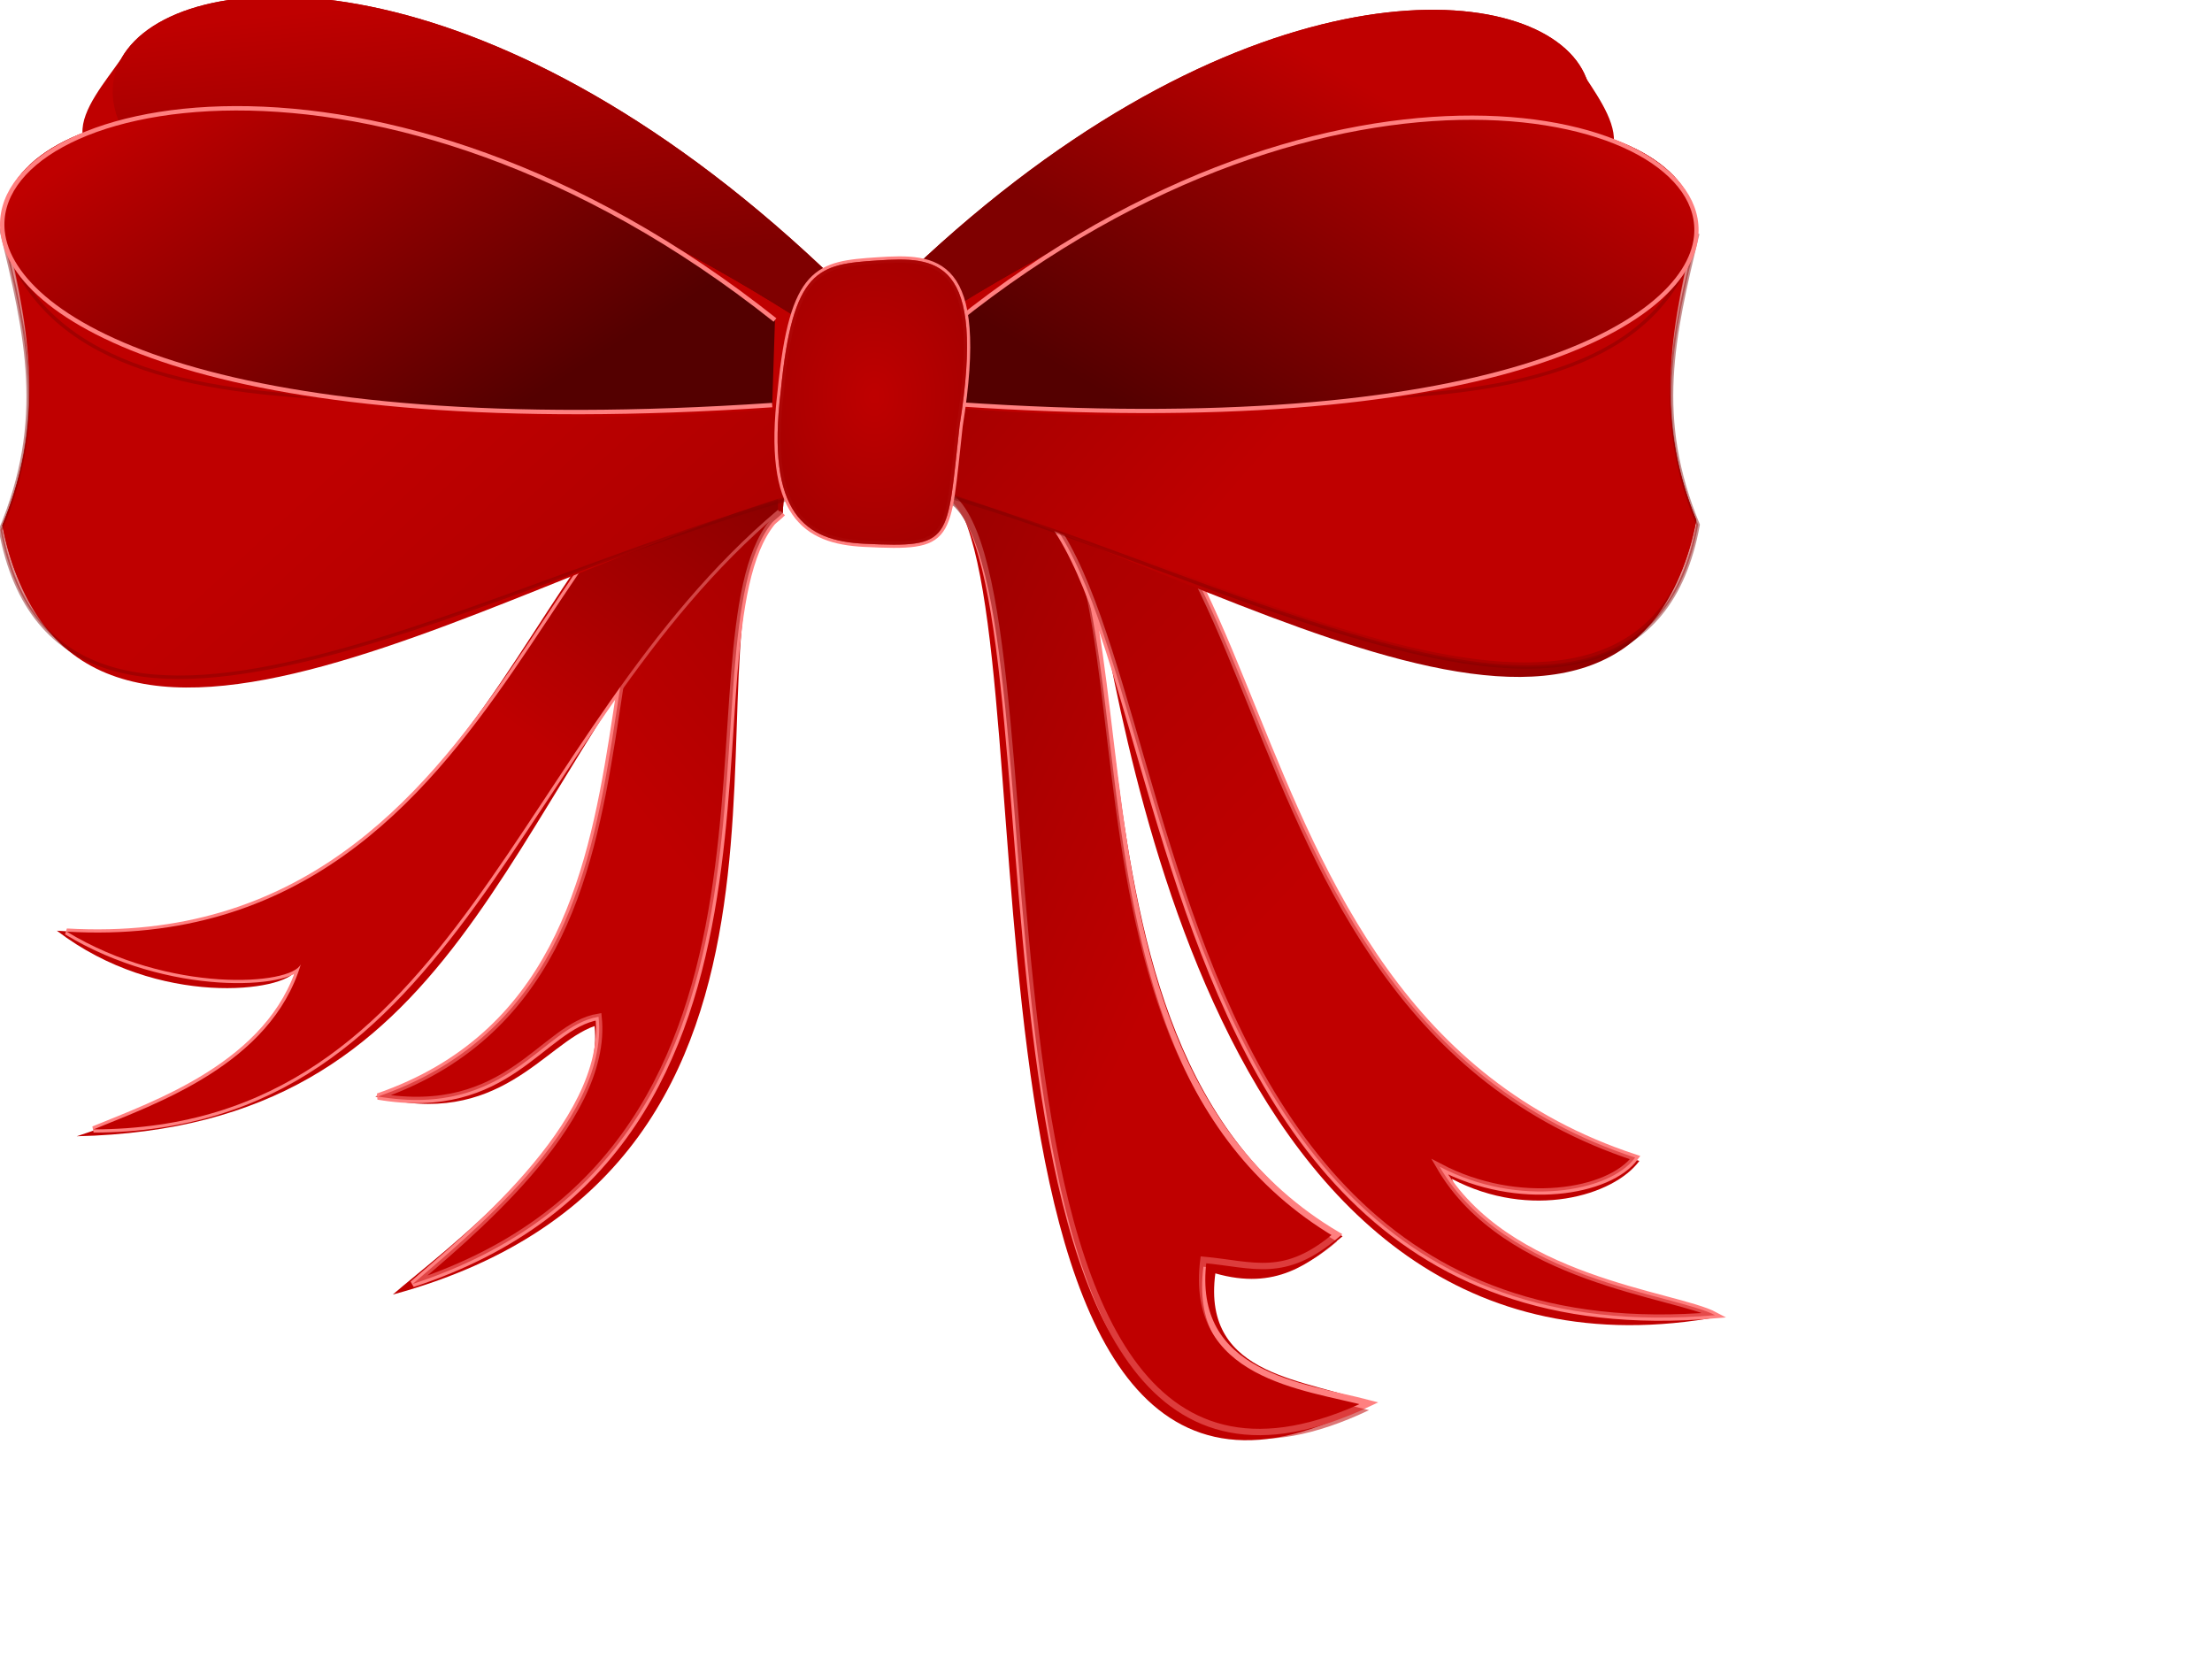
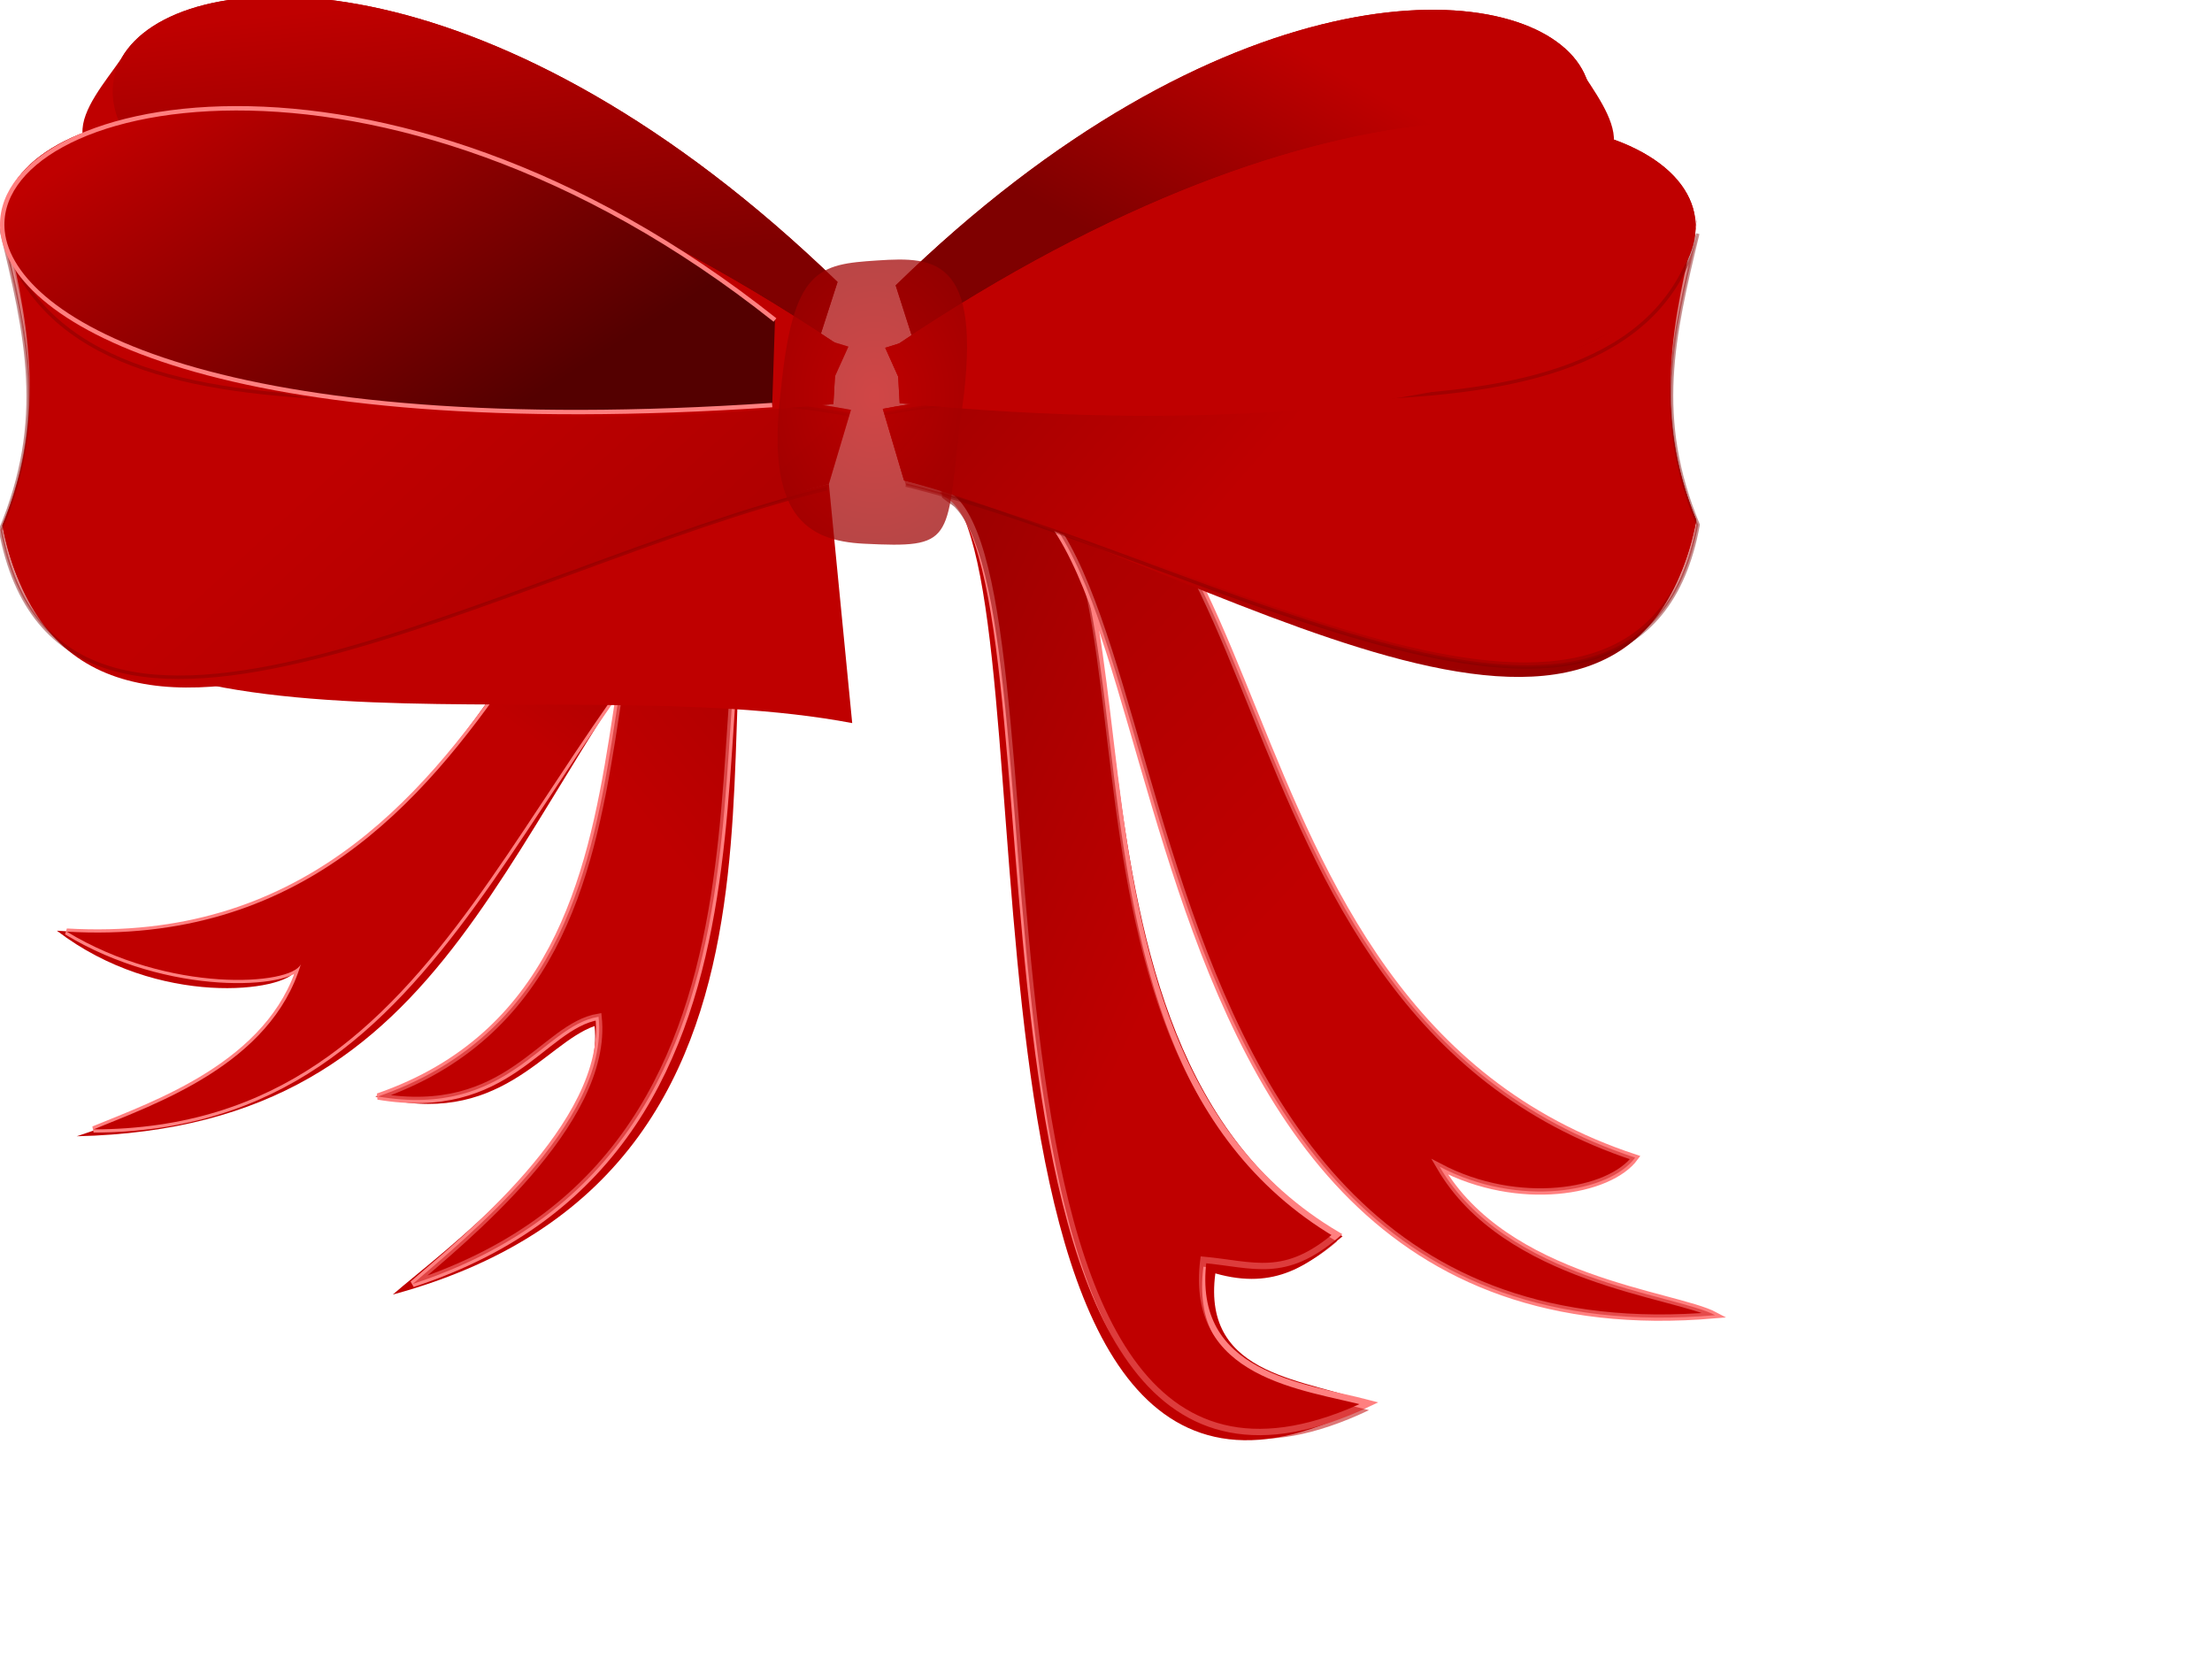
<svg xmlns="http://www.w3.org/2000/svg" width="640" height="480">
  <defs>
    <linearGradient y2="0.98" x2="0.965" y1="0.473" x1="0.32" id="svg_3">
      <stop stop-color="#bf0000" offset="0" />
      <stop stop-color="#7f0000" offset="1" />
    </linearGradient>
    <linearGradient y2="0.414" x2="0.441" y1="0.188" x1="0.086" id="svg_4">
      <stop stop-color="#7f0000" offset="0" />
      <stop stop-color="#bf0000" offset="1" />
    </linearGradient>
    <linearGradient y2="0.953" x2="0.496" y1="0.566" x1="0.426" id="svg_6">
      <stop stop-color="#bf0000" offset="0" />
      <stop stop-color="#7f0000" offset="1" />
    </linearGradient>
    <linearGradient y2="0.953" x2="0.281" y1="0.723" x1="0.5" id="svg_9">
      <stop stop-color="#bf0000" offset="0" />
      <stop stop-color="#7f0000" offset="1" />
    </linearGradient>
    <linearGradient y2="0.859" x2="0.727" y1="0.332" x1="0.125" id="svg_12">
      <stop stop-color="#bf0000" offset="0" />
      <stop stop-color="#540000" offset="1" />
    </linearGradient>
    <linearGradient y2="0.867" x2="0.176" y1="0.25" x1="0.836" id="svg_15">
      <stop stop-color="#bf0000" offset="0" />
      <stop stop-color="#540000" offset="1" />
    </linearGradient>
    <linearGradient y2="0.031" x2="0.984" y1="0.496" x1="0.664" id="svg_17">
      <stop stop-color="#bf0000" offset="0" />
      <stop stop-color="#7f0000" offset="1" />
    </linearGradient>
    <linearGradient y2="0.52" x2="0.449" y1="0.059" x1="0.086" id="svg_18">
      <stop stop-color="#7f0000" offset="0" />
      <stop stop-color="#bf0000" offset="1" />
    </linearGradient>
    <radialGradient fy="0.48" fx="0.492" r="0.978" cy="0.48" cx="0.492" id="svg_19">
      <stop stop-color="#bf0000" offset="0" />
      <stop stop-color="#7f0000" offset="1" />
    </radialGradient>
  </defs>
  <g>
    <title>Layer 1</title>
    <g id="svg_20">
      <path id="path15923" fill="#bf0000" d="m456.893,19.532c4.11,6.538 10.422,14.633 10.059,21.468l-15.44,0.958l5.203,-21.659" />
      <path id="path15925" fill="#bf0000" d="m34.993,17.092c-4.537,6.538 -11.525,14.632 -11.119,21.468l17.063,0.958l-5.754,-21.66" />
      <path id="path15927" fill="#bf0000" d="m226.447,148.443c-1.147,1.191 -2.639,2.248 -3.067,2.782c-27.971,34.974 27.322,186.07 -109.731,223.331c13.829,-12.023 61.772,-46.938 58.376,-77.686c-14.478,5.007 -27.566,29.899 -63.433,20.381c101.019,-34.956 43.736,-180.258 110.905,-180.961c0.487,-0.005 5.284,-3.262 8.031,-3.159" />
      <path id="path15929" fill="#bf0000" stroke="#ff8080" stroke-miterlimit="4" stroke-width="1.84" d="m226.447,148.443c-1.147,1.191 -2.639,2.248 -3.067,2.782c-27.971,34.974 17.739,180.319 -103.977,220.264c13.824,-12.023 57.164,-46.554 53.773,-77.303c-16.397,2.708 -26.034,29.516 -63.816,23.065c101.019,-34.956 42.968,-180.258 110.137,-180.961c0.487,-0.005 5.284,-3.262 8.031,-3.159" />
      <path id="path15931" fill="#bf0000" d="m209.8,158.548c-66.59,77.183 -75.578,167.623 -187.597,170.209c17.371,-5.806 54.709,-18.32 63.362,-48.021c-2.823,6.123 -39.636,11.086 -69.111,-11.454c136.793,9.421 138.767,-157.111 201.08,-132.01" />
      <path id="path15933" fill="#bf0000" stroke="#ff8080" stroke-miterlimit="4" stroke-width="1.84" d="m225.084,147.51c-76.899,64.795 -92.085,179.013 -198.009,179.26c17.76,-7.339 51.329,-18.773 59.976,-47.796c-2.818,6.123 -37.998,8.647 -67.753,-9.422c134.761,7.795 141.287,-163.227 205.899,-137.743" />
      <path id="path15935" opacity="0.461" fill="url(#svg_17)" d="m226.447,148.443c-1.147,1.191 -2.639,2.248 -3.067,2.782c-27.971,34.974 17.739,180.319 -103.977,220.264c13.824,-12.023 57.164,-46.554 53.773,-77.303c-16.397,2.708 -26.034,29.516 -63.816,23.065c101.019,-34.956 42.968,-180.258 110.137,-180.961c0.487,-0.005 5.284,-3.262 8.031,-3.159" />
      <path id="path15937" fill="url(#svg_17)" d="m225.084,147.51c-76.899,64.795 -92.085,179.013 -198.009,179.26c17.76,-7.339 51.329,-18.773 59.976,-47.796c-2.818,6.123 -37.998,8.647 -67.753,-9.422c134.761,7.795 141.287,-163.227 205.899,-137.743" />
-       <path id="path15939" fill="#bf0000" d="m237.03,118.951c-86.443,11.188 -214.362,76.5 -220.722,-16.823c16.111,-27.371 18.956,-35.98 15.776,-64.839c9.589,70.694 136.021,38.168 213.395,62.999" />
      <path id="path15941" fill="#bf0000" d="m242.33,81.585c-195.298,-189.196 -350.853,4.332 -5.035,15.604" />
      <path id="path15943" fill="#bf0000" d="m237.03,118.951c-86.8,9.637 -216.293,68.018 -220.722,-16.823c16.111,-27.371 18.015,-35.083 14.829,-63.943c9.589,70.696 136.961,37.271 214.336,62.102" />
      <path id="path15945" opacity="0.283" fill="#bf0000" d="m237.03,118.951c-86.8,9.637 -216.293,68.018 -220.722,-16.823c16.111,-27.371 20.686,-34.235 17.501,-63.094c9.594,70.695 134.295,36.423 211.669,61.254" />
      <path id="path15947" opacity="0.439" fill="#bf0000" d="m236.354,120.145c-86.795,9.638 -216.288,68.018 -220.717,-16.822c16.111,-27.372 20.989,-35.062 17.804,-63.921c9.594,70.695 133.987,37.249 211.366,62.079" />
      <path id="path15949" fill="url(#svg_6)" d="m242.33,81.585c-195.298,-189.196 -350.853,4.332 -5.035,15.604" />
      <path id="path15951" fill="#bf0000" d="m239.821,140.028c-91.122,23.986 -219.003,112.469 -239.143,11.912c13.374,-31.953 7.388,-60.094 -0.162,-91.024c20.378,75.523 159.151,41.271 245.692,57.672" />
      <path id="path15953" fill="#bf0000" d="m242.12,99.529c-262.918,-175.536 -375.099,52.63 -0.996,17.371" />
-       <path id="path15955" fill="#bf0000" d="m239.821,140.028c-91.722,22.348 -222.28,103.514 -239.143,11.912c13.374,-31.953 7.187,-59.697 -0.324,-90.626c20.383,75.522 159.351,40.873 245.892,57.274" />
+       <path id="path15955" fill="#bf0000" d="m239.821,140.028c-91.722,22.348 -222.28,103.514 -239.143,11.912c20.383,75.522 159.351,40.873 245.892,57.274" />
      <path id="path15957" opacity="0.283" fill="#bf0000" d="m239.821,140.028c-91.722,22.348 -222.28,103.514 -239.143,11.912c13.374,-31.953 7.133,-58.753 -0.379,-89.684c20.383,75.523 159.399,39.931 245.941,56.332" />
      <path stroke="#7f0000" id="path15959" opacity="0.439" fill="url(#svg_3)" d="m239.269,141.418c-91.722,22.348 -222.28,103.514 -239.137,11.911c13.369,-31.952 7.625,-56.315 0.108,-87.246c20.378,75.523 158.902,37.493 245.438,53.894" />
      <path id="path15961" fill="#bf0000" d="m242.12,99.529c-262.918,-175.536 -375.099,52.63 -0.996,17.371" />
      <path id="path15963" fill="url(#svg_12)" stroke="#ff8080" stroke-miterlimit="4" stroke-width="1.275" d="m224.224,92.583c-114.085,-90.659 -227.537,-64.137 -223.481,-25.626c2.791,26.523 63.313,61.018 222.681,50.243" />
      <path id="path15965" fill="#bf0000" d="m264.223,118.645c82.874,10.802 205.498,73.861 211.593,-16.242c-15.44,-26.427 -18.171,-34.74 -15.121,-62.603c-9.194,68.256 -130.396,36.852 -204.568,60.825" />
      <path id="path15967" fill="#bf0000" d="m259.144,82.568c187.22,-182.669 336.338,4.183 4.824,15.066" />
      <path id="path15969" fill="#bf0000" d="m264.223,118.645c83.209,9.305 207.342,65.671 211.593,-16.242c-15.44,-26.427 -17.273,-33.873 -14.218,-61.737c-9.194,68.256 -131.293,35.986 -205.471,59.959" />
      <path id="path15971" opacity="0.283" fill="#bf0000" d="m264.223,118.645c83.209,9.305 207.342,65.671 211.593,-16.242c-15.44,-26.427 -19.826,-33.055 -16.781,-60.919c-9.194,68.256 -128.736,35.168 -202.914,59.141" />
      <path id="path15973" opacity="0.439" fill="#bf0000" d="m264.872,119.798c83.204,9.305 207.337,65.671 211.588,-16.242c-15.446,-26.427 -20.118,-33.852 -17.068,-61.716c-9.194,68.256 -128.444,35.964 -202.622,59.937" />
      <path id="path15975" fill="url(#svg_9)" d="m259.144,82.568c187.22,-182.669 336.338,4.183 4.824,15.066" />
      <path id="path15977" fill="#bf0000" d="m272.529,141.938c1.39,1.191 3.305,2.164 3.721,2.782c28.539,42.641 -7.571,330.552 119.856,261.28c-16.749,-7.144 -48.576,-6.819 -44.466,-37.568c17.549,5.008 27.246,-2.749 36.802,-10.734c-95.967,-56.807 -42.259,-221.555 -106.172,-228.998c-1.12,-0.13 -8.372,-2.11 -9.567,-2.142" />
      <path id="path15979" fill="#bf0000" stroke="#ff8080" stroke-miterlimit="4" stroke-width="1.84" d="m272.529,141.938c1.39,1.191 3.202,2.247 3.721,2.782c33.904,34.974 -6.982,321.669 119.856,261.28c-18.918,-4.975 -52.221,-7.682 -47.917,-41.498c14.678,1.367 23.504,5.686 38.625,-7.283c-95.967,-56.807 -40.631,-221.076 -104.544,-228.519c-1.12,-0.13 -8.372,-2.11 -9.567,-2.142" />
      <path id="path15981" opacity="0.535" fill="url(#svg_18)" d="m272.529,143.938c1.39,1.191 3.202,2.247 3.721,2.782c33.904,34.974 -6.982,321.669 119.856,261.28c-18.918,-4.975 -52.221,-7.682 -47.917,-41.498c14.678,1.367 23.504,5.686 38.625,-7.283c-95.967,-56.807 -40.631,-221.076 -104.544,-228.519c-1.12,-0.13 -8.372,-2.11 -9.567,-2.142" />
-       <path id="path15983" fill="#bf0000" d="m297.045,141.714c8.036,-11.51 15.391,9.936 18.382,19.483c8.237,36.507 32.443,247.432 182.325,219.71c-11.476,-6.143 -62.616,-2.488 -77.699,-39.827c22.849,12.012 46.926,4.855 54.271,-5.199c-118.233,-33.32 -107.698,-212.689 -171.428,-204.483c-1.119,0.141 -10.935,-0.844 -12.103,-0.586" />
      <path id="path15985" fill="#bf0000" stroke="#ff8080" stroke-miterlimit="4" stroke-width="1.84" d="m275.158,140.494c74.703,-25.047 29.253,256.584 221.063,240.03c-11.481,-6.144 -60.539,-9.967 -79.694,-42.968c22.849,12.012 49.23,7.431 56.574,-2.624c-132.434,-43.587 -95.448,-229.635 -197.148,-209.812" />
      <path id="path15987" opacity="0.417" fill="url(#svg_18)" d="m275.158,140.494c74.703,-25.047 29.253,256.584 221.063,240.03c-11.481,-6.144 -60.539,-9.967 -79.694,-42.968c22.849,12.012 49.23,7.431 56.574,-2.624c-132.434,-43.587 -95.448,-229.635 -197.148,-209.812" />
      <path id="path15989" fill="url(#svg_3)" d="m261.556,138.995c87.342,23.158 209.934,108.588 229.235,11.5c-12.817,-30.85 -7.073,-58.019 0.163,-87.883c-19.524,72.918 -152.559,39.846 -235.514,55.682" />
      <path id="path15991" fill="#bf0000" d="m259.344,99.893c252.042,-169.48 359.577,50.814 0.963,16.771" />
      <path id="path15993" fill="#bf0000" d="m261.556,138.995c87.921,21.577 213.081,99.942 229.235,11.5c-12.817,-30.85 -6.884,-57.636 0.325,-87.499c-19.529,72.917 -152.748,39.462 -235.709,55.298" />
      <path id="path15995" opacity="0.283" fill="#bf0000" d="m261.556,138.995c87.921,21.577 213.081,99.942 229.235,11.5c-12.817,-30.85 -6.835,-56.726 0.379,-86.589c-19.529,72.917 -152.796,38.552 -235.757,54.388" />
      <path stroke="#7f0000" id="path15997" opacity="0.439" fill="url(#svg_4)" d="m262.081,140.336c87.92,21.577 213.081,99.944 229.24,11.501c-12.817,-30.85 -7.311,-54.373 -0.108,-84.236c-19.528,72.917 -152.326,36.2 -235.281,52.034" />
      <path id="path15999" fill="#bf0000" d="m259.344,99.893c252.042,-169.48 359.577,50.814 0.963,16.771" />
-       <path id="path16001" fill="url(#svg_15)" stroke="#ff8080" stroke-miterlimit="4" stroke-width="1.227" d="m276.504,93.187c109.359,-87.531 218.122,-61.925 214.233,-24.742c-2.677,25.608 -60.695,58.913 -213.465,48.51" />
-       <path id="path16003" fill="#bf0000" stroke="#ff8080" stroke-miterlimit="4" stroke-width="1.84" d="m277.635,123.176c7.804,-48.768 -6.723,-48.942 -23.828,-47.815c-16.993,1.112 -24.44,2.236 -27.907,37.76c-4.331,35.687 7.145,43.368 24.142,44.194c25.846,1.271 23.834,-0.513 27.593,-34.139z" />
-       <path id="path16005" opacity="0.857" fill="#bf0000" d="m277.635,123.176c7.804,-48.768 -6.723,-48.942 -23.828,-47.815c-16.993,1.112 -24.44,2.236 -27.907,37.76c-4.331,35.687 7.145,43.368 24.142,44.194c25.846,1.271 23.834,-0.513 27.593,-34.139z" />
      <path id="path16007" opacity="0.726" fill="url(#svg_19)" d="m277.635,123.176c7.804,-48.768 -6.723,-48.942 -23.828,-47.815c-16.993,1.112 -24.44,2.236 -27.907,37.76c-4.331,35.687 7.145,43.368 24.142,44.194c25.846,1.271 23.834,-0.513 27.593,-34.139z" />
    </g>
  </g>
</svg>